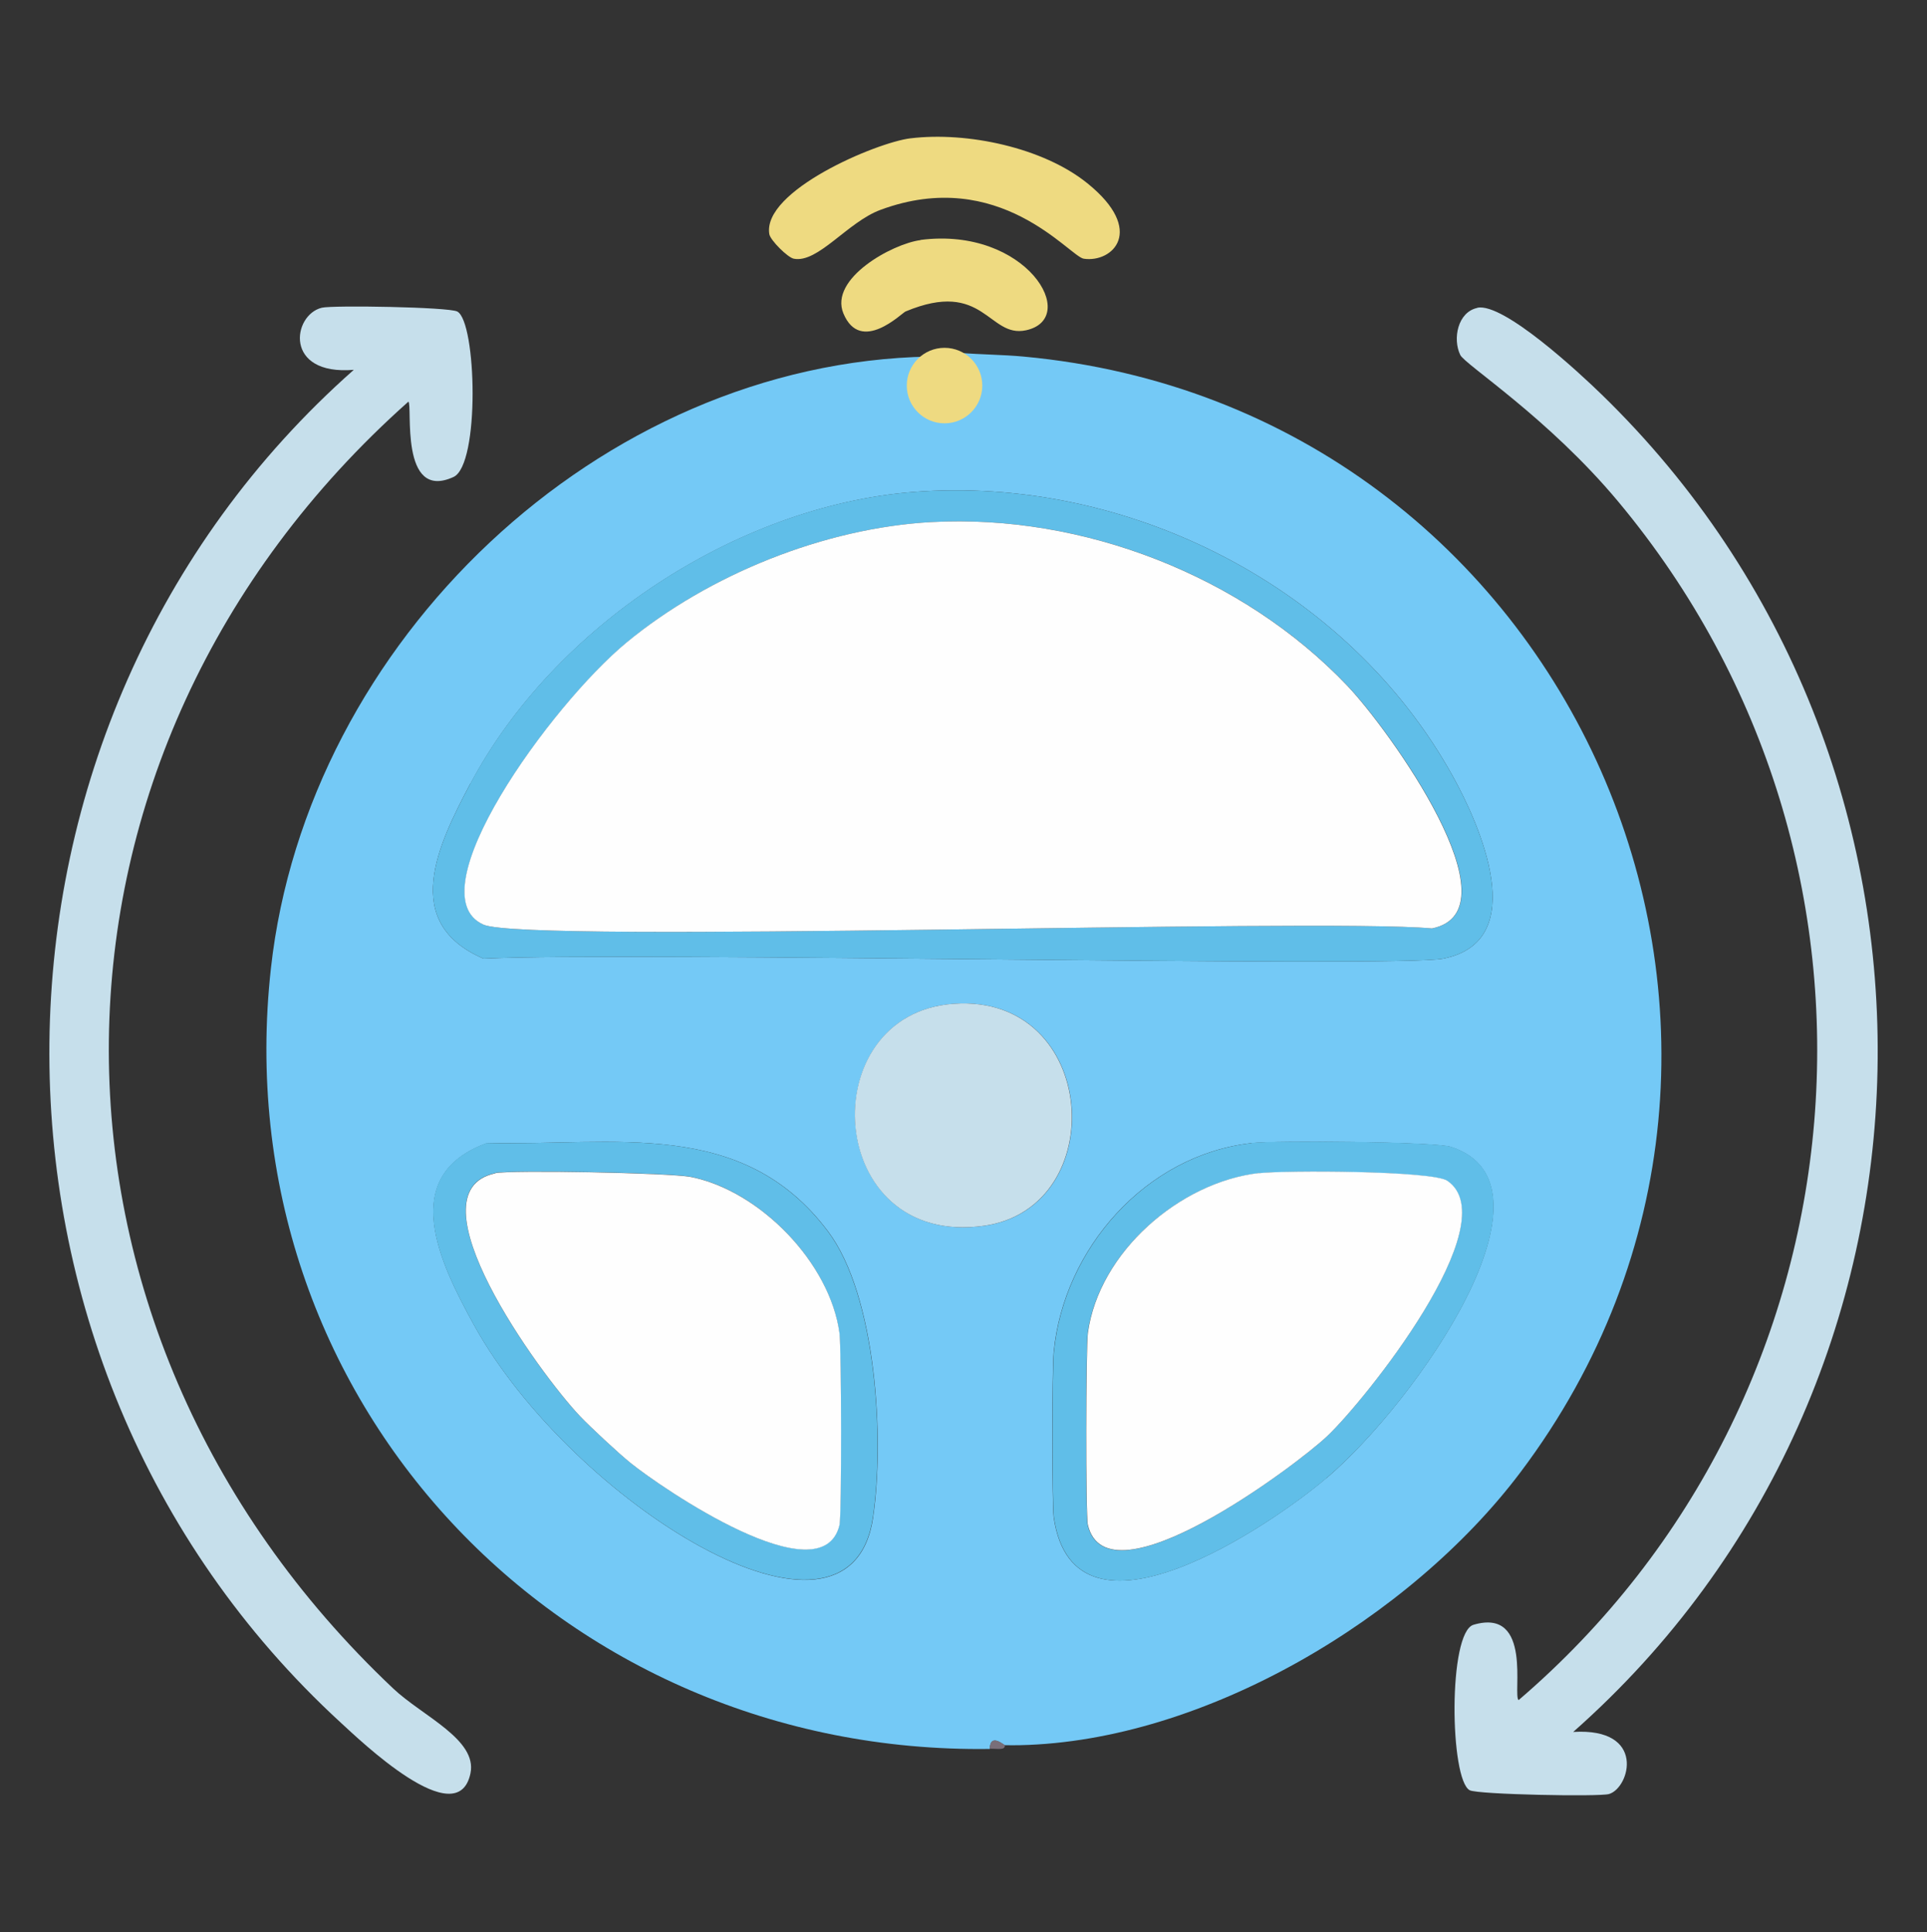
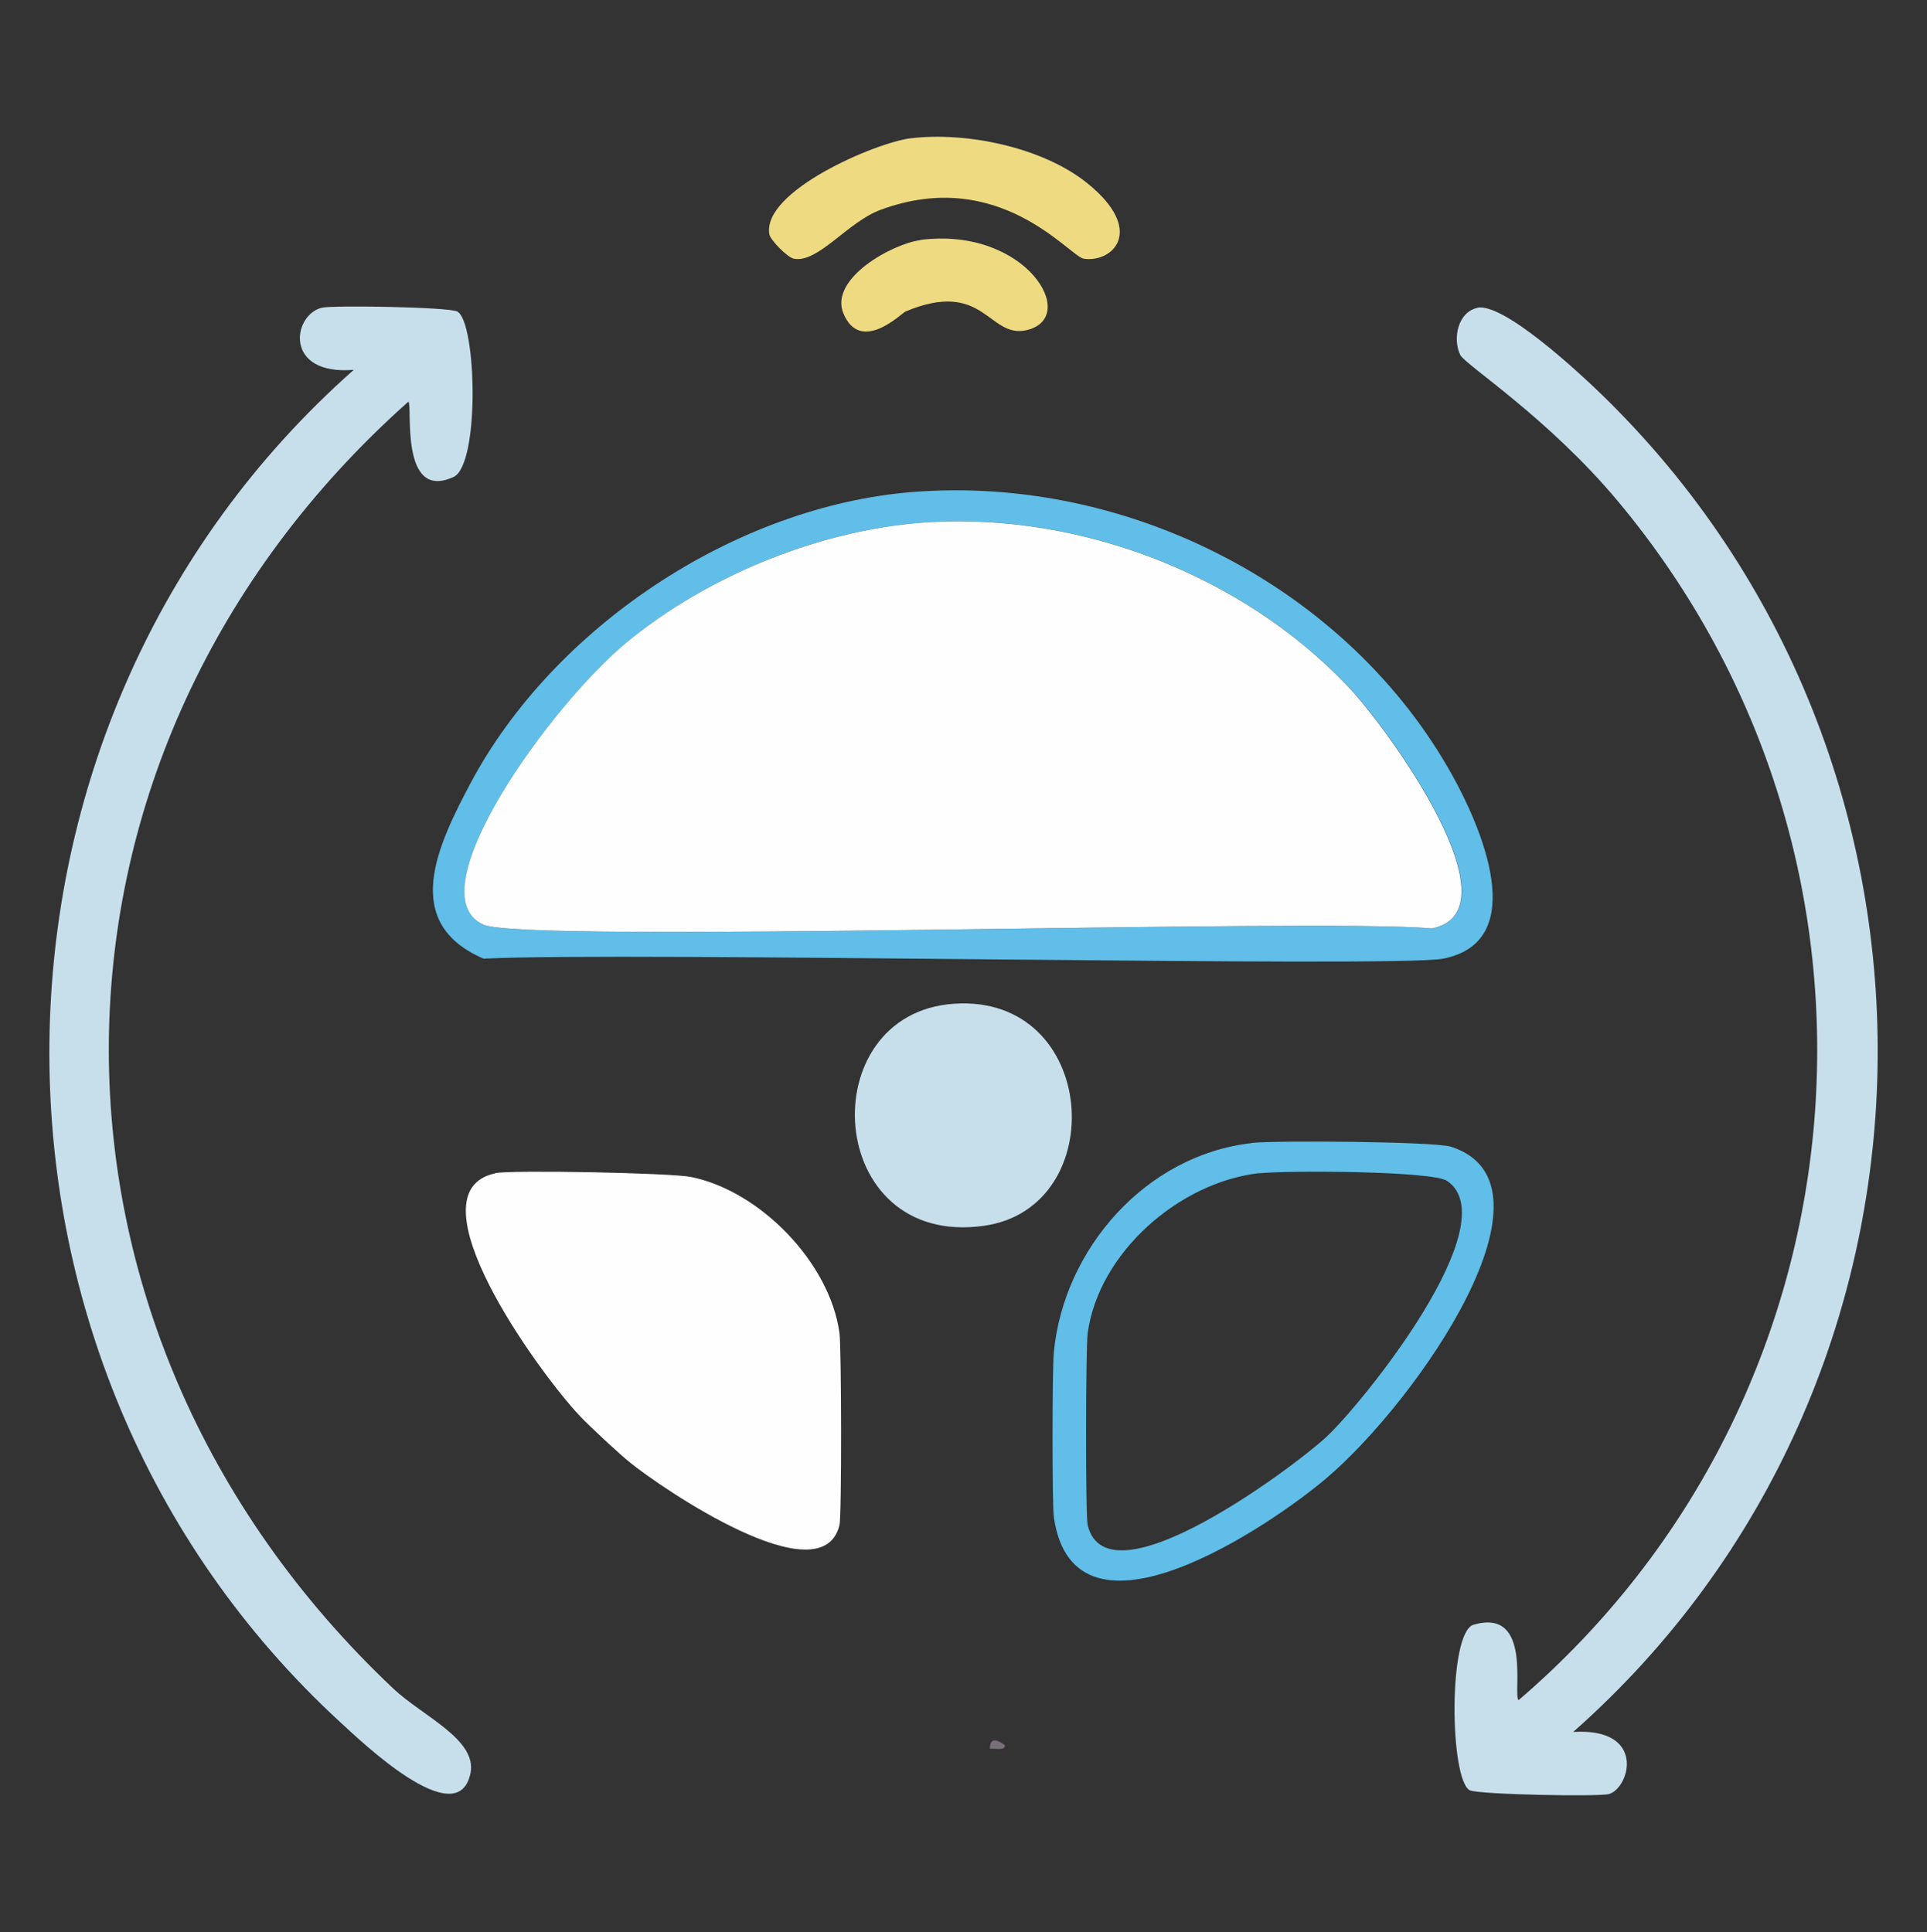
<svg xmlns="http://www.w3.org/2000/svg" version="1.1" viewBox="0 0 1076.8 1080">
  <rect x="0" y="0" width="1076.8" height="1080" fill="#333333" stroke="none" />
  <defs>
    <style>
      .cls-1 {
        fill: #60bee8;
      }

      .cls-2 {
        fill: #c6dfeb;
      }

      .cls-3 {
        fill: #796f79;
      }

      .cls-4 {
        fill: #74c9f6;
      }

      .cls-5 {
        fill: #eeda81;
      }

      .cls-6 {
        fill: #fefefe;
      }
    </style>
  </defs>
  <g>
    <g id="Layer_1">
      <g>
        <path class="cls-5" d="M508.9,77.3c31.3-3.8,74,5.1,98.8,25.2,32.7,26.4,14,44.5-2.1,42.1-7.9-1.2-47-52-113.6-27.3-18.4,6.8-34.9,29.9-48.4,27.3-3.4-.6-13.1-10.3-13.7-13.7-4.1-24.2,59.8-51.3,78.9-53.6Z" />
        <path class="cls-5" d="M514.4,134.1c59.2-7.6,89.6,43.9,58.9,50.5-21,4.5-23.4-28.9-67.3-10.5-2,.8-25.1,24.1-34.7,1.1-8.1-19.5,27.4-39,43.1-41Z" />
        <path class="cls-2" d="M179.8,172c6.2-1.5,70.9-.4,75.7,2.1,10.8,5.6,12.8,85.7-2.1,92.5-30.4,13.9-22.7-40.5-25.2-42.1C8,420.4,4.9,741,219.8,943.8c16.2,15.3,47,28.4,43.1,47.3-7.1,34.4-62.1-18.8-72.6-28.4C-29.9,760.4-25.8,404.3,197.7,206.7c-39.3,3.3-34.3-30.7-17.9-34.7Z" />
        <path class="cls-2" d="M825.5,172c14.7-3,57.4,36.7,69.4,48.4,211.5,205.3,205.1,552.5-15.8,747.6,41-2.5,31.7,31.3,20,34.7-5.4,1.6-73.1.3-77.8-2.1-11.2-5.8-12.2-88.3,2.1-92.5,33.3-9.8,21.7,39.8,25.2,42.1,198.3-169.9,223.6-468.4,55.7-669.8-39.2-47-85.7-76.6-88.3-82-4.4-9-1.4-24,9.5-26.3Z" />
-         <path class="cls-3" d="M536.3,197.2v2.1h-10.5c-.5-2.7,5.2-2.5,10.5-2.1Z" />
-         <path class="cls-4" d="M572,199.3c-11.7-1.1-23.9-1.1-35.8-2.1v2.1c32.3,43.2-50.6,43.6-16.8,0-184.8,3.3-347.8,159.8-368,341.8-26.8,240.9,162,439.8,401.7,436.4.2-9.1,7.8-2.1,8.4-2.1,2.8.1,5.7,0,8.4,0,103.3-2.2,218.4-71.1,279.7-152.5,183.2-243.2,29-595.3-277.6-623.6ZM741.3,826c-30.7,26.2-140.9,101.4-152.5,22.1-1-6.9-1-82.6,0-92.5,5.6-57.7,51.4-110,110.4-116.7,13.4-1.5,102.3-.8,111.5,2.1,65.2,21-18.7,141.8-69.4,185.1ZM262.9,438c46.4-87.5,148.1-155,247.1-163,120.1-9.6,243.4,53.2,301.8,158.8,14.8,26.7,44.3,92.1-5.3,102-26.3,5.2-455.5-4-536.3,0-46.7-20.1-25.6-63.4-7.4-97.8ZM487.9,848.1c-13,89.2-168.7-9.2-222.9-107.3-19.4-35.2-43.1-83.8,7.4-102,70.4,1.8,142.3-14.5,190.3,49.4,27.2,36.1,31.6,116.6,25.2,159.8ZM550,685.1c-89.4,12.7-96.7-118.7-16.8-124.1,80.9-5.5,88.1,114,16.8,124.1Z" />
-         <circle class="cls-5" cx="527.8" cy="215.5" r="21.1" />
        <path class="cls-1" d="M510,275c120.1-9.6,243.4,53.2,301.8,158.8,14.8,26.7,44.3,92.1-5.3,102-26.3,5.2-455.5-4-536.3,0-46.7-20.1-25.6-63.4-7.4-97.8,46.4-87.5,148.1-155.1,247.1-163ZM520.5,291.8c-59.8,3.3-124.4,29.3-170.3,67.3-42.3,35-118.7,140.6-79.9,157.7,24.2,10.7,464.2-3.8,530,2.1,48.8-10-24-111.2-47.3-135.6-58.4-61.4-147.5-96.1-232.4-91.5Z" />
        <path class="cls-6" d="M520.5,291.8c84.8-4.6,174,30.1,232.4,91.5,23.3,24.5,96.1,125.7,47.3,135.6-65.7-5.9-505.7,8.6-530-2.1-38.8-17.1,37.6-122.7,79.9-157.7,46-38,110.6-64,170.3-67.3Z" />
        <path class="cls-2" d="M533.1,561c80.9-5.5,88.1,114,16.8,124.1-89.4,12.7-96.7-118.7-16.8-124.1Z" />
-         <path class="cls-1" d="M272.3,638.8c70.4,1.8,142.3-14.5,190.3,49.4,27.2,36.1,31.6,116.6,25.2,159.8-13,89.2-168.7-9.2-222.9-107.3-19.4-35.2-43.1-83.8,7.4-102ZM276.6,655.7c-48.6,10.4,24.4,111.5,47.3,135.6,6,6.3,21.8,21,28.4,26.3,17.2,13.9,106.8,75.3,116.7,34.7,1.3-5.2,1.1-99.2,0-107.3-5.3-39.3-44.3-79.6-83.1-87.3-11.6-2.3-100.7-4-109.4-2.1Z" />
        <path class="cls-1" d="M699.3,638.8c13.4-1.5,102.3-.8,111.5,2.1,65.2,21-18.6,141.8-69.4,185.1-30.7,26.2-140.9,101.4-152.5,22.1-1-6.9-1-82.6,0-92.5,5.6-57.7,51.4-110,110.4-116.7ZM703.5,655.7c-44.4,5.1-89.5,44.2-95.7,89.4-1.1,7.8-1.3,102,0,107.3,11.1,45.9,116.5-33.5,133.5-49.4,20.8-19.5,101.4-119.8,67.3-143-8.3-5.6-90.2-5.9-105.2-4.2Z" />
        <path class="cls-6" d="M276.6,655.7c8.7-1.9,97.7-.2,109.4,2.1,38.7,7.7,77.8,48,83.1,87.3,1.1,8,1.3,102,0,107.3-9.9,40.6-99.5-20.8-116.7-34.7-6.6-5.3-22.4-20-28.4-26.3-22.9-24.2-96-125.2-47.3-135.6Z" />
-         <path class="cls-6" d="M703.5,655.7c14.9-1.7,96.9-1.4,105.2,4.2,34.1,23.2-46.5,123.5-67.3,143-17,16-122.5,95.3-133.5,49.4-1.3-5.2-1.1-99.4,0-107.3,6.2-45.2,51.3-84.3,95.7-89.4Z" />
+         <path class="cls-6" d="M703.5,655.7Z" />
        <path class="cls-3" d="M561.5,975.3c.3,3.1-3.7,2-8.4,2.1.2-9.1,7.8-2.1,8.4-2.1Z" />
      </g>
    </g>
  </g>
</svg>